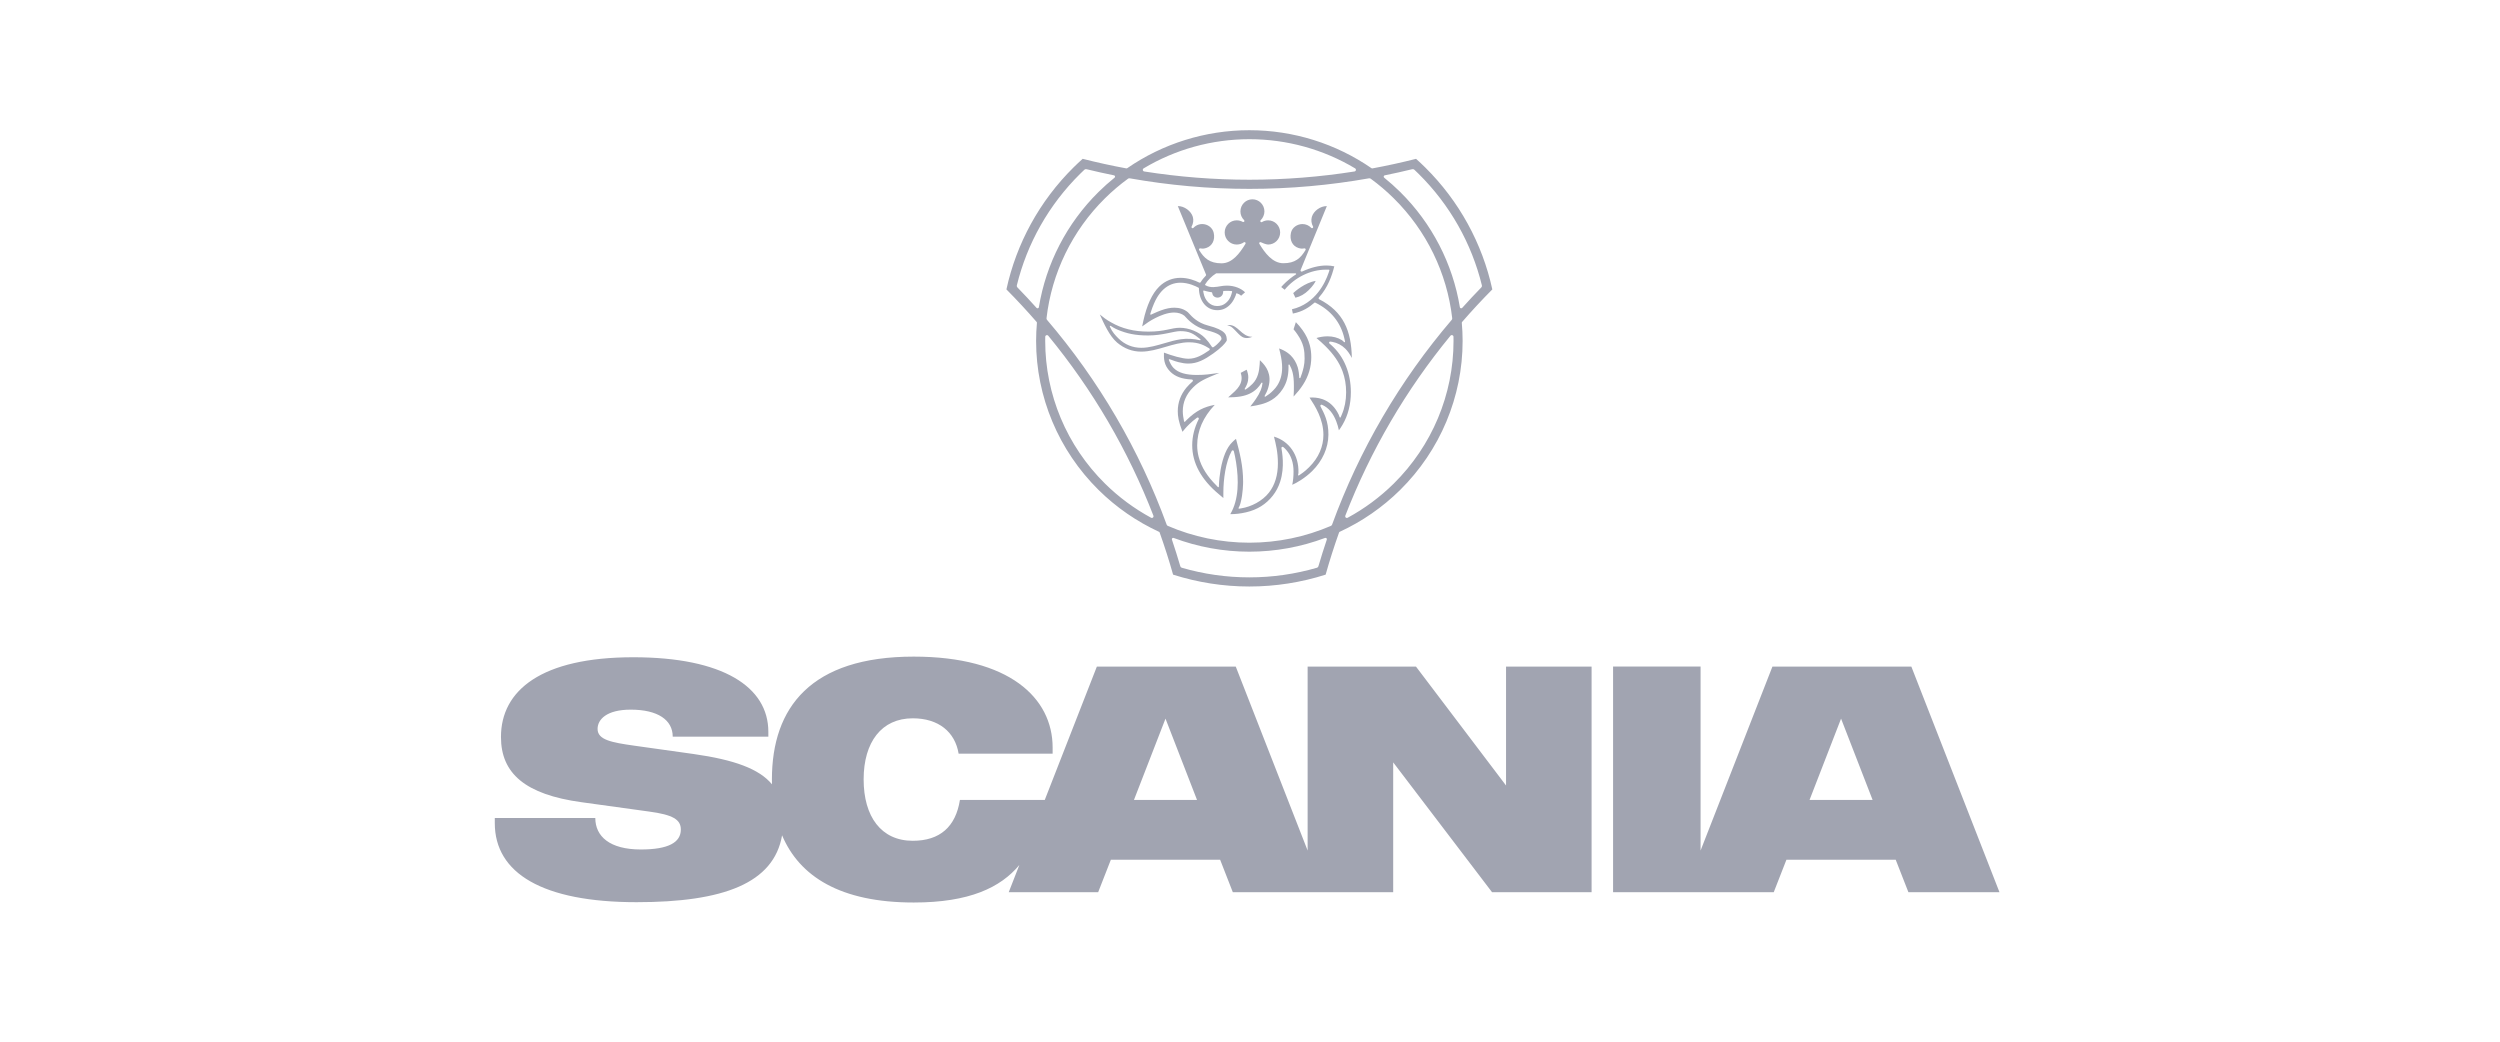
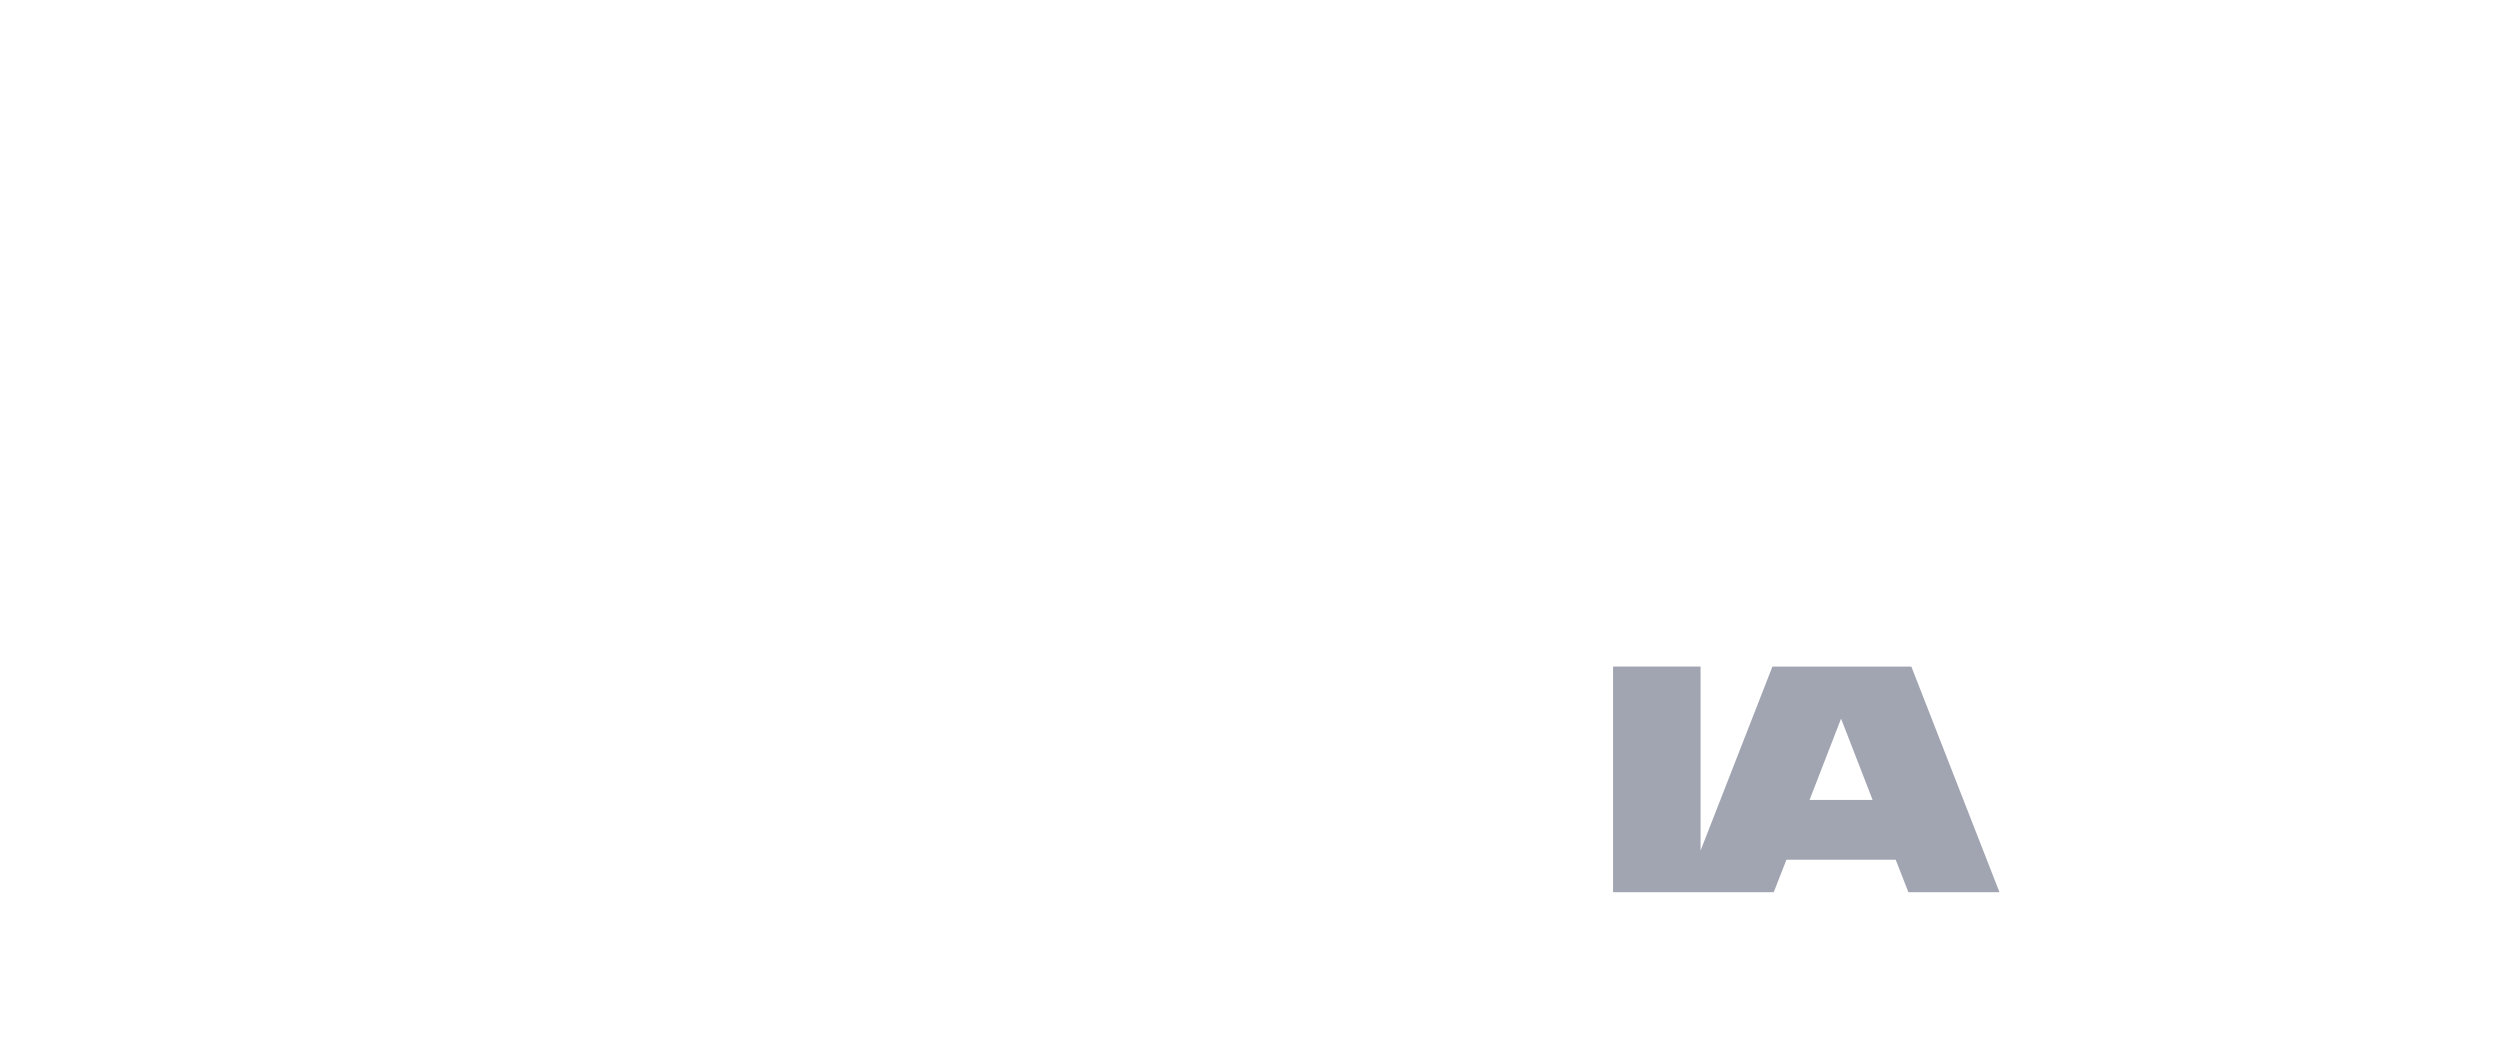
<svg xmlns="http://www.w3.org/2000/svg" width="192" height="80" viewBox="0 0 192 80" fill="none">
-   <path d="M115.664 60.327L108.746 51.193H100.426V65.322L94.906 51.193H84.239L80.237 61.437H73.722C73.397 63.486 72.198 64.572 70.099 64.572C67.677 64.572 66.327 62.721 66.327 59.857C66.327 56.994 67.702 55.166 70.099 55.166C72.073 55.166 73.347 56.204 73.623 57.883H80.842V57.413C80.842 53.587 77.494 50.428 70.175 50.428C62.28 50.428 59.283 54.328 59.283 59.857C59.283 59.984 59.286 60.11 59.289 60.235C58.299 59.045 56.399 58.353 53.263 57.907L48.691 57.265C46.967 57.019 45.894 56.822 45.894 55.982C45.894 55.266 46.567 54.501 48.442 54.501C50.516 54.501 51.665 55.291 51.665 56.575H59.009V56.204C59.009 52.748 55.511 50.477 48.641 50.477C41.572 50.477 38.474 53.02 38.474 56.599C38.474 59.389 40.322 61.018 44.669 61.611L49.84 62.326C51.688 62.573 52.288 62.944 52.288 63.709C52.288 64.697 51.339 65.24 49.215 65.24C46.818 65.24 45.719 64.227 45.719 62.821H38V63.216C38 67.066 41.672 69.288 48.891 69.288C55.562 69.288 59.431 67.831 60.064 64.153C61.399 67.311 64.538 69.313 70.175 69.313C74.449 69.313 76.849 68.162 78.288 66.428L77.47 68.523H84.338L85.313 66.03H93.707L94.681 68.523H100.426H101.676H106.997V58.549L114.591 68.523H122.234V51.194H115.664V60.327ZM87.087 61.437L89.51 55.191L91.932 61.437H87.087Z" fill="#A1A4B1" />
  <path d="M146.791 51.193H136.123L130.604 65.322V51.191H123.884V68.522H129.354H130.604H136.223L137.197 66.029H145.591L146.566 68.522H153.56L146.791 51.193ZM138.972 61.437L141.394 55.191L143.817 61.437H138.972Z" fill="#A1A4B1" />
-   <path d="M112.283 24.734C112.271 24.747 112.265 24.766 112.266 24.784C112.307 25.248 112.329 25.715 112.329 26.184C112.329 30.477 110.603 34.593 107.532 37.628C106.17 38.974 104.592 40.058 102.879 40.848C102.863 40.856 102.85 40.87 102.843 40.887C102.461 41.959 102.116 43.041 101.809 44.132C99.933 44.73 97.958 45.044 95.951 45.044C93.943 45.044 91.969 44.73 90.093 44.132C89.786 43.041 89.44 41.959 89.058 40.887C89.052 40.87 89.04 40.856 89.022 40.848C87.31 40.058 85.732 38.975 84.37 37.628C81.299 34.593 79.573 30.477 79.573 26.184C79.573 25.715 79.595 25.248 79.636 24.784C79.638 24.766 79.632 24.748 79.62 24.734C78.871 23.871 78.096 23.035 77.293 22.226C78.059 18.701 79.837 15.437 82.456 12.848C82.683 12.625 82.913 12.408 83.149 12.197C84.259 12.48 85.379 12.725 86.509 12.934C86.528 12.937 86.547 12.934 86.562 12.923C89.296 11.033 92.57 10 95.951 10C99.333 10 102.607 11.034 105.34 12.924C105.355 12.934 105.374 12.938 105.392 12.935C106.522 12.726 107.643 12.481 108.753 12.198C108.989 12.408 109.22 12.626 109.446 12.849C112.065 15.438 113.843 18.702 114.61 22.227C113.806 23.035 113.031 23.872 112.283 24.734V24.734ZM106.35 13.465C106.311 13.473 106.279 13.503 106.27 13.541C106.26 13.58 106.274 13.62 106.305 13.645C106.731 13.988 107.14 14.353 107.532 14.74C109.979 17.158 111.571 20.262 112.118 23.595C112.124 23.634 112.152 23.666 112.19 23.677C112.228 23.687 112.27 23.676 112.296 23.646C112.776 23.11 113.267 22.585 113.769 22.07C113.807 22.03 113.824 21.973 113.81 21.919C113.023 18.699 111.353 15.726 108.944 13.345C108.838 13.239 108.729 13.136 108.62 13.033C108.579 12.995 108.522 12.98 108.467 12.993C107.765 13.165 107.059 13.322 106.35 13.465V13.465ZM107.038 15.228C106.484 14.68 105.892 14.178 105.269 13.723C105.232 13.697 105.186 13.686 105.142 13.694C102.129 14.229 99.055 14.505 95.951 14.505C92.848 14.505 89.773 14.229 86.761 13.694C86.716 13.686 86.67 13.697 86.634 13.723C86.011 14.178 85.418 14.68 84.864 15.228C82.343 17.72 80.77 20.973 80.372 24.44C80.367 24.485 80.382 24.531 80.412 24.567C82.386 26.877 84.165 29.369 85.715 32.025C87.266 34.679 88.562 37.448 89.6 40.294C89.615 40.337 89.648 40.371 89.69 40.389C91.647 41.231 93.776 41.679 95.951 41.679C98.127 41.679 100.255 41.232 102.212 40.389C102.254 40.371 102.288 40.337 102.303 40.294C103.341 37.448 104.636 34.68 106.187 32.025C107.739 29.369 109.517 26.877 111.491 24.567C111.521 24.531 111.536 24.485 111.53 24.44C111.133 20.973 109.56 17.72 107.038 15.228V15.228ZM87.83 12.931C87.784 12.959 87.759 13.013 87.769 13.066C87.78 13.119 87.823 13.16 87.877 13.169C90.531 13.588 93.23 13.803 95.951 13.803C98.673 13.803 101.372 13.588 104.026 13.169C104.079 13.16 104.123 13.119 104.133 13.066C104.144 13.013 104.119 12.959 104.073 12.931C101.644 11.477 98.839 10.69 95.951 10.69C93.064 10.69 90.26 11.477 87.83 12.931V12.931ZM79.607 23.646C79.633 23.675 79.674 23.687 79.712 23.677C79.751 23.666 79.779 23.634 79.785 23.595C80.332 20.262 81.924 17.158 84.371 14.74C84.763 14.352 85.174 13.987 85.6 13.644C85.631 13.619 85.644 13.579 85.635 13.541C85.626 13.503 85.594 13.474 85.556 13.466C84.846 13.322 84.139 13.166 83.436 12.993C83.382 12.98 83.323 12.995 83.283 13.033C83.174 13.136 83.066 13.239 82.959 13.345C80.549 15.726 78.879 18.699 78.092 21.919C78.079 21.973 78.095 22.03 78.134 22.07C78.636 22.584 79.126 23.11 79.607 23.646V23.646ZM88.4 39.761C88.447 39.788 88.506 39.781 88.547 39.746C88.587 39.711 88.602 39.654 88.582 39.604C87.622 37.123 86.461 34.705 85.1 32.375C83.74 30.046 82.201 27.846 80.507 25.785C80.473 25.743 80.415 25.727 80.364 25.744C80.312 25.762 80.276 25.809 80.275 25.863C80.273 25.971 80.272 26.077 80.272 26.184C80.272 30.294 81.924 34.235 84.864 37.14C85.921 38.184 87.113 39.063 88.4 39.761V39.761ZM101.899 41.441C101.912 41.404 101.902 41.362 101.873 41.335C101.844 41.309 101.802 41.3 101.764 41.314C99.925 42.004 97.957 42.369 95.951 42.369C93.945 42.369 91.978 42.004 90.138 41.314C90.101 41.3 90.058 41.308 90.03 41.335C90.001 41.363 89.99 41.404 90.003 41.441C90.232 42.121 90.448 42.804 90.648 43.491C90.664 43.544 90.706 43.587 90.76 43.602C92.431 44.088 94.178 44.342 95.951 44.342C97.724 44.342 99.471 44.089 101.142 43.602C101.196 43.587 101.238 43.544 101.254 43.491C101.454 42.804 101.67 42.121 101.899 41.441ZM111.627 25.86C111.626 25.806 111.591 25.759 111.539 25.742C111.488 25.724 111.431 25.741 111.397 25.782C109.702 27.844 108.163 30.046 106.802 32.376C105.441 34.706 104.28 37.125 103.319 39.606C103.301 39.656 103.314 39.712 103.355 39.748C103.395 39.782 103.454 39.788 103.501 39.763C104.789 39.065 105.981 38.185 107.039 37.141C109.979 34.235 111.631 30.294 111.631 26.185C111.631 26.076 111.629 25.968 111.627 25.86V25.86ZM93.397 20.996C93.404 20.992 93.412 20.99 93.42 20.99C99.94 20.99 99.334 20.988 99.501 20.995C99.521 20.995 99.538 21.009 99.544 21.028C99.549 21.046 99.541 21.066 99.524 21.077C98.903 21.474 98.505 21.917 98.397 22.044L98.662 22.251C99.449 21.299 100.657 20.71 101.825 20.71H102.055C102.07 20.71 102.083 20.716 102.092 20.728C102.1 20.74 102.103 20.755 102.099 20.769L102.025 20.984C101.788 21.677 101.044 23.326 99.222 23.752L99.291 24.082C100.071 23.93 100.552 23.589 100.955 23.243C100.963 23.236 100.974 23.232 100.985 23.232C100.991 23.232 100.998 23.233 101.005 23.237C102.197 23.811 102.972 24.762 103.246 25.986C103.265 26.066 103.284 26.149 103.3 26.23C103.304 26.25 103.294 26.27 103.275 26.279C103.256 26.288 103.234 26.282 103.22 26.267C103.177 26.215 103.081 26.137 103.054 26.121C102.737 25.928 102.367 25.829 101.954 25.829C101.603 25.829 101.293 25.902 101.104 25.959C101.369 26.184 101.586 26.381 101.782 26.575C102.429 27.214 102.847 27.825 103.1 28.498C103.29 29.007 103.383 29.541 103.383 30.132C103.383 30.76 103.27 31.336 103.047 31.846C103.024 31.899 102.984 31.989 102.967 32.038C102.961 32.056 102.944 32.068 102.924 32.068C102.923 32.068 102.923 32.068 102.922 32.068C102.902 32.067 102.885 32.053 102.88 32.033C102.865 31.973 102.841 31.904 102.814 31.849C102.291 30.756 101.42 30.527 100.78 30.527C100.712 30.527 100.645 30.53 100.572 30.535C101.009 31.2 101.638 32.188 101.638 33.398C101.638 34.276 101.284 35.147 100.541 35.881C100.125 36.293 99.955 36.366 99.762 36.51C99.746 36.522 99.724 36.523 99.707 36.51C99.691 36.498 99.684 36.477 99.692 36.458C99.707 36.422 99.72 36.335 99.721 36.287C99.757 34.958 99.021 33.885 97.841 33.532C97.982 34.096 98.143 34.723 98.143 35.58C98.143 36.49 97.914 37.245 97.462 37.825C96.944 38.492 96.088 38.917 95.338 39.039L95.17 39.067C95.167 39.067 95.165 39.067 95.163 39.067C95.147 39.067 95.131 39.059 95.124 39.045C95.114 39.029 95.115 39.008 95.127 38.994C95.139 38.979 95.174 38.905 95.187 38.877C95.225 38.795 95.253 38.701 95.273 38.627C95.465 37.929 95.471 37.083 95.471 36.989C95.471 35.8 95.218 34.78 94.924 33.703C94.798 33.8 94.725 33.873 94.621 33.978C94.217 34.377 93.922 35.079 93.743 36.064C93.684 36.394 93.621 36.9 93.61 37.375C93.61 37.393 93.598 37.409 93.58 37.416C93.564 37.422 93.543 37.417 93.531 37.404C93.531 37.404 93.42 37.283 93.391 37.254C92.778 36.642 92.269 35.92 92.055 35.078C91.981 34.791 91.944 34.496 91.944 34.201C91.944 33.082 92.398 32.037 93.294 31.092C93.294 31.092 93.293 31.092 93.293 31.092C92.481 31.247 91.869 31.528 91.125 32.264C91.098 32.29 91.013 32.383 91.013 32.383C91.001 32.395 90.984 32.4 90.967 32.396C90.951 32.392 90.938 32.379 90.935 32.362C90.883 32.125 90.838 31.821 90.838 31.583C90.838 30.889 91.105 30.274 91.63 29.755C92.118 29.273 92.49 29.113 93.643 28.639C92.913 28.737 92.579 28.797 91.914 28.797C91.081 28.797 90.505 28.628 90.153 28.28C90.053 28.182 89.953 28.058 89.834 27.802C89.817 27.768 89.782 27.684 89.767 27.643C89.761 27.626 89.766 27.608 89.779 27.596C89.792 27.584 89.81 27.579 89.828 27.587C89.865 27.602 90.208 27.725 90.249 27.738C90.334 27.765 90.43 27.794 90.513 27.815C90.795 27.888 91.034 27.922 91.266 27.922C91.949 27.922 92.503 27.625 93.178 27.147C93.46 26.946 93.699 26.751 93.886 26.566C94.184 26.271 94.219 26.137 94.219 26.136C94.206 25.744 94.194 25.368 92.766 24.997C91.962 24.788 91.527 24.305 91.318 24.073C91.279 24.03 91.242 23.988 91.223 23.974C90.941 23.745 90.593 23.63 90.187 23.63C89.887 23.63 89.559 23.695 89.184 23.83C88.977 23.905 88.809 23.978 88.572 24.086L88.403 24.163C88.387 24.17 88.368 24.168 88.354 24.156C88.341 24.144 88.335 24.125 88.341 24.109L88.396 23.934C88.46 23.73 88.53 23.543 88.622 23.326C88.7 23.142 88.781 22.982 88.868 22.836C89.162 22.348 89.525 22.015 89.948 21.846C90.168 21.757 90.409 21.712 90.663 21.712C91.282 21.712 91.841 21.983 92.053 22.099C92.067 22.107 92.076 22.122 92.076 22.137C92.091 23.129 92.669 23.822 93.484 23.822C93.868 23.822 94.168 23.695 94.455 23.411C94.605 23.263 94.727 23.082 94.827 22.86C94.886 22.73 94.93 22.633 94.934 22.566C94.935 22.552 94.942 22.54 94.954 22.532C94.961 22.527 94.97 22.524 94.98 22.524C94.984 22.524 94.988 22.525 94.992 22.526C95.097 22.556 95.22 22.622 95.318 22.713L95.62 22.447C95.327 22.158 94.823 21.935 94.23 21.935C94.046 21.935 93.905 21.955 93.776 21.976C93.401 22.036 92.977 22.139 92.57 21.904C92.56 21.899 92.552 21.888 92.549 21.877C92.546 21.866 92.548 21.853 92.554 21.843C92.726 21.553 93.047 21.209 93.397 20.996V20.996ZM87.655 26.711C86.982 26.711 86.377 26.463 85.903 25.995C85.653 25.748 85.43 25.518 85.236 25.086C85.227 25.068 85.232 25.046 85.247 25.033C85.263 25.021 85.284 25.019 85.301 25.029C85.433 25.113 85.61 25.23 85.864 25.334C86.535 25.609 87.165 25.764 88.176 25.764C89.3 25.764 90.15 25.431 90.636 25.431C91.354 25.431 91.647 25.617 92.185 26.051C92.201 26.065 92.206 26.088 92.197 26.106C92.187 26.125 92.165 26.135 92.145 26.13C91.708 26.02 91.172 25.984 90.687 26.055C90.252 26.118 89.872 26.23 89.47 26.348C88.85 26.529 88.25 26.711 87.655 26.711V26.711ZM93.466 23.503C92.93 23.503 92.538 23.06 92.438 22.532L92.406 22.364C92.403 22.349 92.409 22.334 92.42 22.323C92.429 22.315 92.439 22.311 92.451 22.311C92.461 22.311 92.668 22.369 92.679 22.372C92.803 22.406 92.93 22.426 93.053 22.444C93.072 22.447 93.087 22.46 93.091 22.478C93.114 22.58 93.128 22.66 93.202 22.733C93.283 22.814 93.391 22.857 93.506 22.857C93.745 22.857 93.923 22.67 93.934 22.46L93.937 22.387C93.939 22.364 93.957 22.345 93.981 22.344C94.281 22.329 94.335 22.336 94.586 22.352C94.599 22.353 94.612 22.36 94.62 22.371C94.627 22.381 94.63 22.395 94.627 22.408C94.562 22.662 94.493 22.934 94.23 23.193C93.954 23.467 93.689 23.503 93.466 23.503V23.503ZM96.022 31.213L96.115 31.2C96.365 31.165 96.616 31.114 96.86 31.049C97.327 30.924 98.007 30.666 98.517 29.869C98.671 29.629 98.78 29.379 98.852 29.103C98.923 28.832 98.958 28.535 98.958 28.198C98.958 28.149 98.956 28.096 98.953 28.042C98.952 28.021 98.966 28.003 98.986 27.997C98.99 27.995 98.994 27.995 98.999 27.995C99.014 27.995 99.029 28.003 99.038 28.017C99.085 28.099 99.129 28.19 99.169 28.289C99.256 28.502 99.313 28.743 99.343 29.026C99.362 29.202 99.37 29.393 99.37 29.626V29.672C99.37 29.897 99.371 30.109 99.353 30.35L99.346 30.454L99.417 30.377C99.625 30.152 99.85 29.894 100.079 29.535C100.495 28.886 100.706 28.178 100.706 27.431C100.706 27.104 100.669 26.804 100.594 26.516C100.488 26.113 100.307 25.734 100.04 25.358C99.877 25.13 99.712 24.934 99.522 24.742L99.345 25.289C99.471 25.435 99.565 25.57 99.645 25.686C99.875 26.021 100.02 26.327 100.103 26.649C100.182 26.961 100.193 27.261 100.193 27.539C100.193 27.761 100.169 27.985 100.12 28.205C100.084 28.37 100.032 28.544 99.996 28.661C99.957 28.784 99.875 29.004 99.871 29.013C99.865 29.031 99.847 29.043 99.828 29.043C99.826 29.043 99.824 29.043 99.821 29.042C99.8 29.039 99.784 29.021 99.783 29C99.783 28.997 99.771 28.745 99.748 28.612L99.737 28.548C99.718 28.431 99.697 28.309 99.666 28.21C99.554 27.848 99.372 27.54 99.126 27.297C98.973 27.146 98.793 27.017 98.589 26.913C98.472 26.853 98.357 26.803 98.233 26.76C98.261 26.866 98.29 26.982 98.321 27.115C98.422 27.544 98.468 27.898 98.468 28.229C98.468 28.757 98.347 29.205 98.098 29.597C98.014 29.73 97.913 29.854 97.8 29.966L97.788 29.979C97.685 30.081 97.596 30.168 97.494 30.247C97.361 30.349 97.301 30.391 97.189 30.46C97.173 30.471 97.149 30.469 97.133 30.454C97.118 30.439 97.115 30.417 97.126 30.399C97.182 30.307 97.232 30.203 97.279 30.105C97.344 29.973 97.384 29.832 97.414 29.73C97.698 28.737 97.227 28.123 96.847 27.748C96.817 27.719 96.788 27.691 96.759 27.664C96.754 27.774 96.749 27.884 96.741 27.995C96.707 28.495 96.613 29.062 96.183 29.488C96.131 29.539 96.052 29.617 95.957 29.695C95.875 29.762 95.782 29.837 95.659 29.913C95.642 29.923 95.619 29.921 95.604 29.907C95.589 29.894 95.585 29.872 95.595 29.854C95.611 29.823 95.626 29.797 95.641 29.771C95.676 29.71 95.712 29.648 95.765 29.519C95.851 29.306 95.869 29.114 95.869 28.99C95.869 28.79 95.826 28.631 95.788 28.516C95.775 28.474 95.759 28.432 95.741 28.393L95.288 28.634C95.296 28.664 95.305 28.693 95.312 28.721C95.342 28.835 95.357 28.941 95.357 29.036C95.357 29.248 95.297 29.447 95.172 29.647C95.093 29.774 94.99 29.898 94.847 30.039C94.725 30.16 94.594 30.276 94.478 30.378L94.323 30.516L94.42 30.515C94.654 30.512 94.965 30.502 95.293 30.444C95.814 30.351 96.222 30.154 96.539 29.84C96.666 29.715 96.778 29.569 96.874 29.406C96.884 29.388 96.906 29.38 96.927 29.386C96.947 29.392 96.96 29.412 96.959 29.433C96.942 29.606 96.898 29.782 96.823 29.97C96.737 30.183 96.614 30.405 96.445 30.651C96.344 30.799 96.23 30.96 96.081 31.14L96.022 31.213ZM95.998 25.93C96.064 25.912 96.129 25.89 96.191 25.865C96.183 25.865 96.175 25.865 96.168 25.865C95.744 25.865 95.474 25.622 95.213 25.388C94.967 25.166 94.735 24.957 94.386 24.957C94.337 24.957 94.288 24.962 94.242 24.971C94.516 25.03 94.63 25.143 94.778 25.29L94.811 25.323C94.864 25.375 94.915 25.429 94.966 25.483C95.015 25.535 95.064 25.587 95.114 25.637C95.307 25.828 95.466 25.962 95.763 25.962C95.838 25.962 95.917 25.951 95.998 25.93V25.93ZM99.488 22.865C99.86 22.779 100.203 22.584 100.507 22.283C100.834 21.96 100.989 21.709 101.044 21.573C100.214 21.709 99.458 22.379 99.318 22.509L99.488 22.865ZM95.692 39.347C96.559 39.149 97.235 38.727 97.758 38.058C98 37.748 98.187 37.394 98.314 37.004C98.694 35.839 98.45 34.679 98.414 34.412C98.409 34.377 98.427 34.342 98.457 34.325C98.488 34.307 98.528 34.311 98.555 34.333C98.644 34.404 98.707 34.469 98.785 34.558C99.156 34.978 99.344 35.535 99.344 36.215C99.344 36.582 99.312 36.916 99.245 37.233C99.577 37.094 100.242 36.704 100.77 36.183C101.567 35.395 102.012 34.405 102.022 33.394C102.032 32.355 101.696 31.761 101.411 31.203C101.394 31.171 101.4 31.132 101.425 31.105C101.45 31.079 101.488 31.071 101.523 31.085C102.072 31.317 102.416 31.808 102.628 32.366C102.716 32.599 102.78 32.815 102.827 33.048C102.921 32.922 103.016 32.776 103.111 32.614C103.532 31.892 103.746 31.05 103.746 30.115C103.746 28.713 103.25 27.378 102.208 26.473C102.176 26.444 102.142 26.416 102.106 26.388C102.076 26.365 102.065 26.324 102.079 26.288C102.092 26.255 102.125 26.233 102.16 26.233C102.193 26.233 102.292 26.25 102.326 26.256C102.697 26.325 103.048 26.508 103.315 26.773C103.497 26.953 103.653 27.174 103.821 27.491C103.785 25.399 103.173 23.936 101.317 22.983C101.292 22.971 101.276 22.948 101.271 22.922C101.266 22.896 101.274 22.869 101.291 22.849C101.983 22.073 102.281 21.209 102.474 20.455C102.275 20.411 102.074 20.39 101.863 20.39C101.296 20.39 100.67 20.546 100.003 20.854C99.968 20.87 99.926 20.861 99.9 20.833C99.878 20.807 99.873 20.772 99.886 20.742L101.902 15.829C101.409 15.818 100.878 16.204 100.749 16.662C100.68 16.9 100.715 17.174 100.841 17.397C100.863 17.435 100.852 17.483 100.816 17.509C100.78 17.535 100.731 17.53 100.701 17.498C100.527 17.312 100.283 17.207 100.03 17.207C99.622 17.207 99.235 17.478 99.147 17.87C99.018 18.442 99.27 18.898 99.716 19.043C99.915 19.101 99.971 19.108 100.175 19.074C100.211 19.068 100.244 19.084 100.262 19.11C100.281 19.138 100.282 19.174 100.265 19.203C99.888 19.828 99.472 20.216 98.563 20.216C97.725 20.216 97.137 19.418 96.717 18.723C96.698 18.69 96.702 18.648 96.728 18.62C96.755 18.592 96.797 18.584 96.831 18.602C96.933 18.651 97.232 18.781 97.394 18.781C97.902 18.781 98.316 18.364 98.316 17.852C98.316 17.34 97.902 16.922 97.394 16.922C97.228 16.922 97.066 16.967 96.924 17.052C96.886 17.075 96.838 17.066 96.81 17.031C96.783 16.997 96.786 16.947 96.817 16.917C96.999 16.738 97.108 16.483 97.108 16.236C97.108 15.723 96.694 15.306 96.186 15.306C95.678 15.306 95.264 15.723 95.264 16.236C95.264 16.491 95.365 16.729 95.547 16.906C95.578 16.936 95.582 16.985 95.555 17.019C95.528 17.054 95.481 17.064 95.442 17.042C95.307 16.965 95.142 16.922 94.977 16.922C94.469 16.922 94.055 17.339 94.055 17.852C94.055 18.364 94.469 18.781 94.977 18.781C95.178 18.781 95.373 18.72 95.526 18.609C95.559 18.584 95.606 18.587 95.637 18.614C95.668 18.642 95.674 18.688 95.653 18.723C95.206 19.464 94.637 20.223 93.813 20.223C92.896 20.223 92.462 19.816 92.093 19.203C92.076 19.174 92.077 19.138 92.097 19.11C92.115 19.084 92.147 19.068 92.183 19.074C92.389 19.108 92.444 19.101 92.638 19.044C93.088 18.897 93.339 18.442 93.213 17.88C93.123 17.477 92.736 17.206 92.328 17.206C92.243 17.206 92.157 17.218 92.074 17.242C91.914 17.288 91.77 17.377 91.658 17.497C91.628 17.53 91.578 17.535 91.543 17.509C91.507 17.483 91.496 17.435 91.517 17.397C91.643 17.174 91.678 16.899 91.61 16.661C91.479 16.204 90.948 15.818 90.456 15.828L92.622 21.084C92.634 21.116 92.628 21.151 92.605 21.176C92.511 21.276 92.335 21.463 92.216 21.667C92.2 21.695 92.171 21.711 92.141 21.711C92.127 21.711 92.114 21.708 92.101 21.701C91.767 21.535 91.247 21.337 90.663 21.337C90.362 21.337 90.074 21.391 89.808 21.497C89.518 21.612 89.254 21.787 89.022 22.016C88.485 22.546 88.076 23.431 87.806 24.647C87.77 24.807 87.741 24.952 87.719 25.069C87.911 24.929 88.063 24.821 88.21 24.724C88.374 24.617 88.528 24.528 88.742 24.419C89.117 24.229 89.668 24.002 90.167 24.002C90.479 24.002 90.768 24.092 90.961 24.25C90.971 24.259 90.993 24.282 91.024 24.317C91.199 24.514 91.73 25.116 92.667 25.359C93.685 25.623 93.786 25.805 93.812 26.015C93.814 26.034 93.81 26.054 93.799 26.071C93.792 26.083 93.603 26.382 93.199 26.66C93.185 26.67 93.167 26.676 93.15 26.676C93.121 26.676 93.093 26.662 93.076 26.637C92.871 26.327 92.747 26.169 92.546 25.962C92.088 25.489 91.308 25.172 90.606 25.172C89.949 25.176 89.476 25.468 88.2 25.468C87.094 25.468 86.155 25.235 85.331 24.757C84.986 24.572 84.71 24.352 84.465 24.151C84.784 24.857 85.202 25.799 85.791 26.308C86.353 26.777 86.961 27.005 87.647 27.005C88.889 27.005 90.106 26.288 91.315 26.288C92.102 26.288 92.526 26.547 92.868 26.755C92.893 26.77 92.909 26.797 92.91 26.826C92.911 26.856 92.896 26.883 92.872 26.9C92.365 27.249 91.879 27.551 91.264 27.551C90.79 27.551 89.984 27.307 89.391 27.08C89.38 27.518 89.371 28.032 89.874 28.542C90.055 28.726 90.283 28.87 90.551 28.97C90.814 29.068 91.136 29.125 91.534 29.147C91.569 29.148 91.6 29.17 91.612 29.203C91.623 29.236 91.615 29.273 91.589 29.296C91.416 29.453 91.262 29.594 91.113 29.774C90.675 30.307 90.453 30.913 90.453 31.576C90.453 31.948 90.504 32.358 90.812 33.161L91.052 32.877C91.117 32.803 91.466 32.413 91.932 32.078C91.965 32.054 92.01 32.057 92.04 32.082C92.07 32.107 92.08 32.151 92.062 32.187C91.73 32.846 91.562 33.521 91.562 34.193C91.562 35.562 92.251 36.829 93.612 37.959C93.615 37.961 93.785 38.111 93.953 38.248C93.952 38.092 93.955 37.959 93.955 37.799C93.955 36.859 94.124 35.465 94.599 34.63C94.636 34.563 94.739 34.575 94.759 34.651C94.818 34.875 94.881 35.192 94.933 35.521C95.134 36.818 95.162 38.361 94.484 39.488C94.87 39.488 95.252 39.449 95.692 39.347V39.347Z" fill="#A1A4B1" />
</svg>